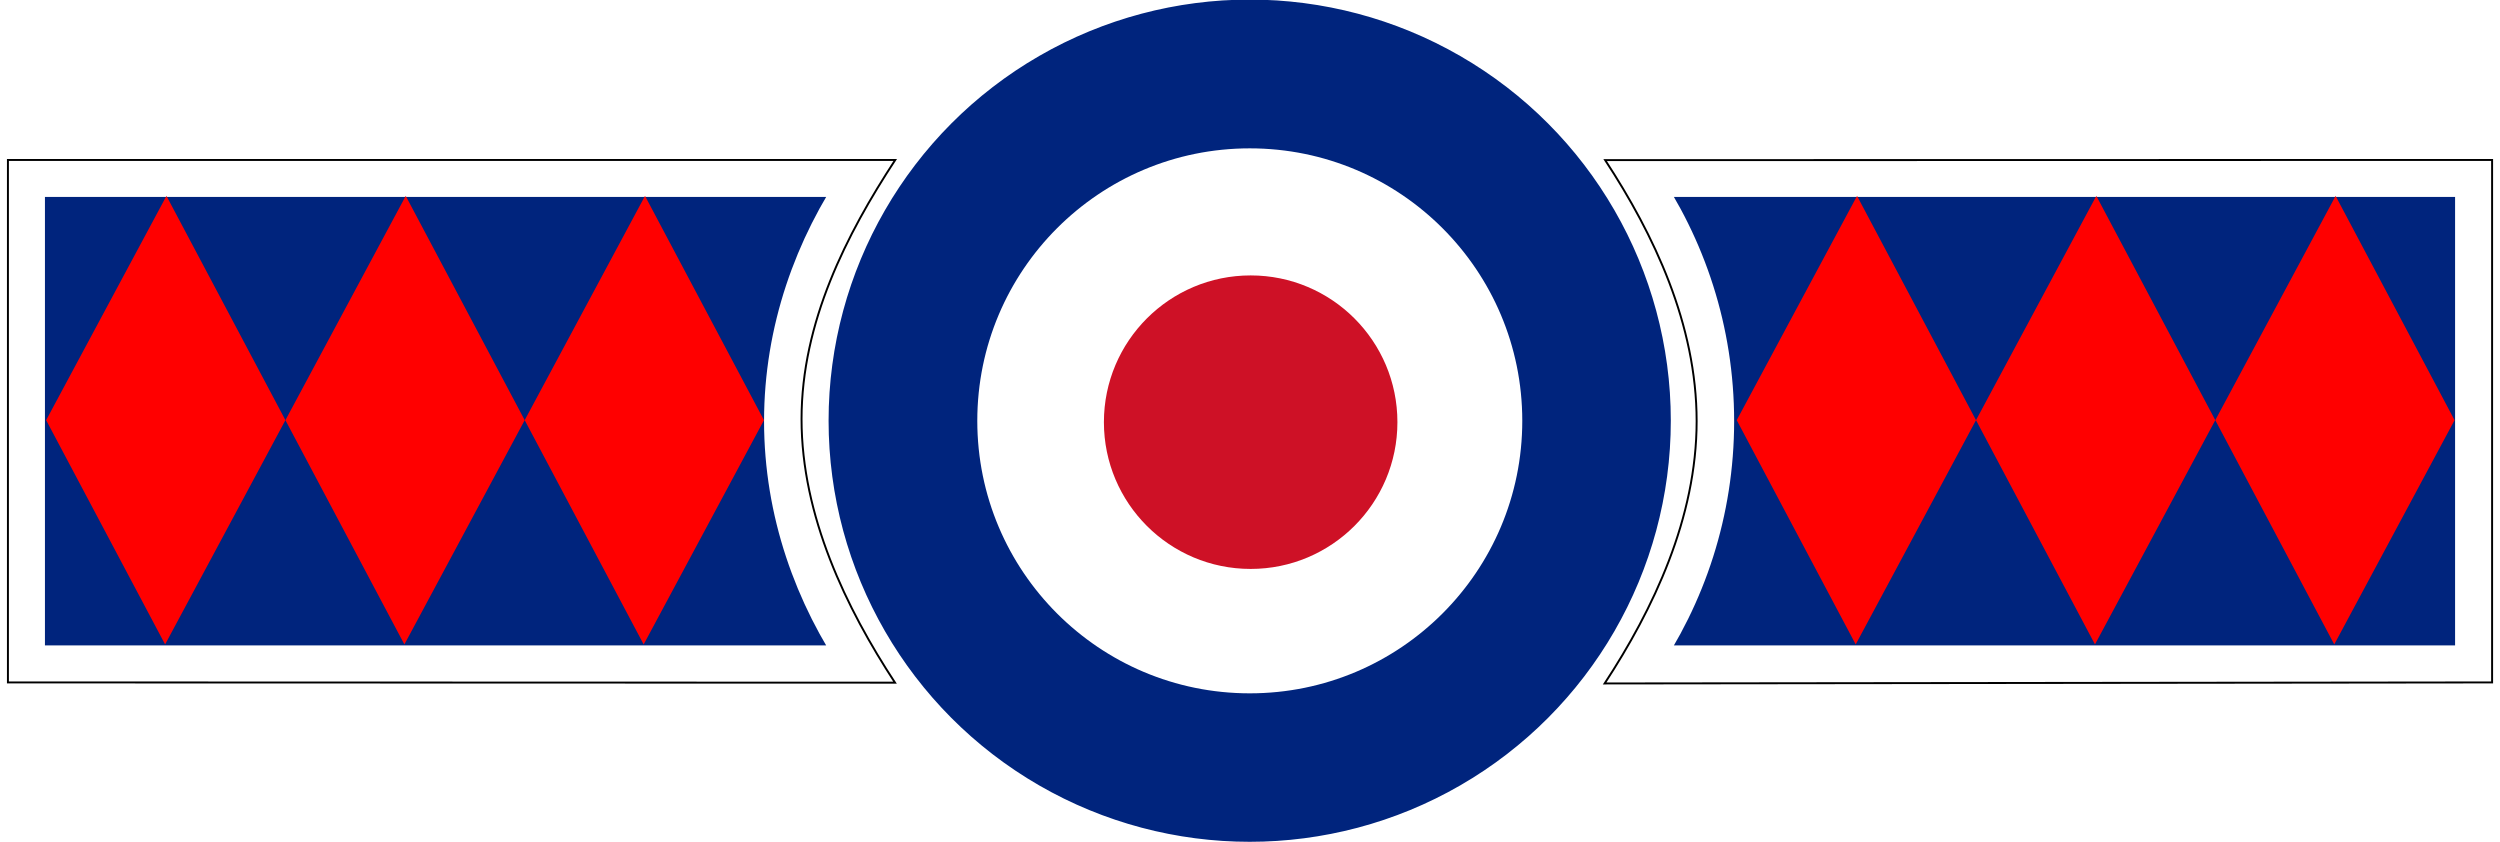
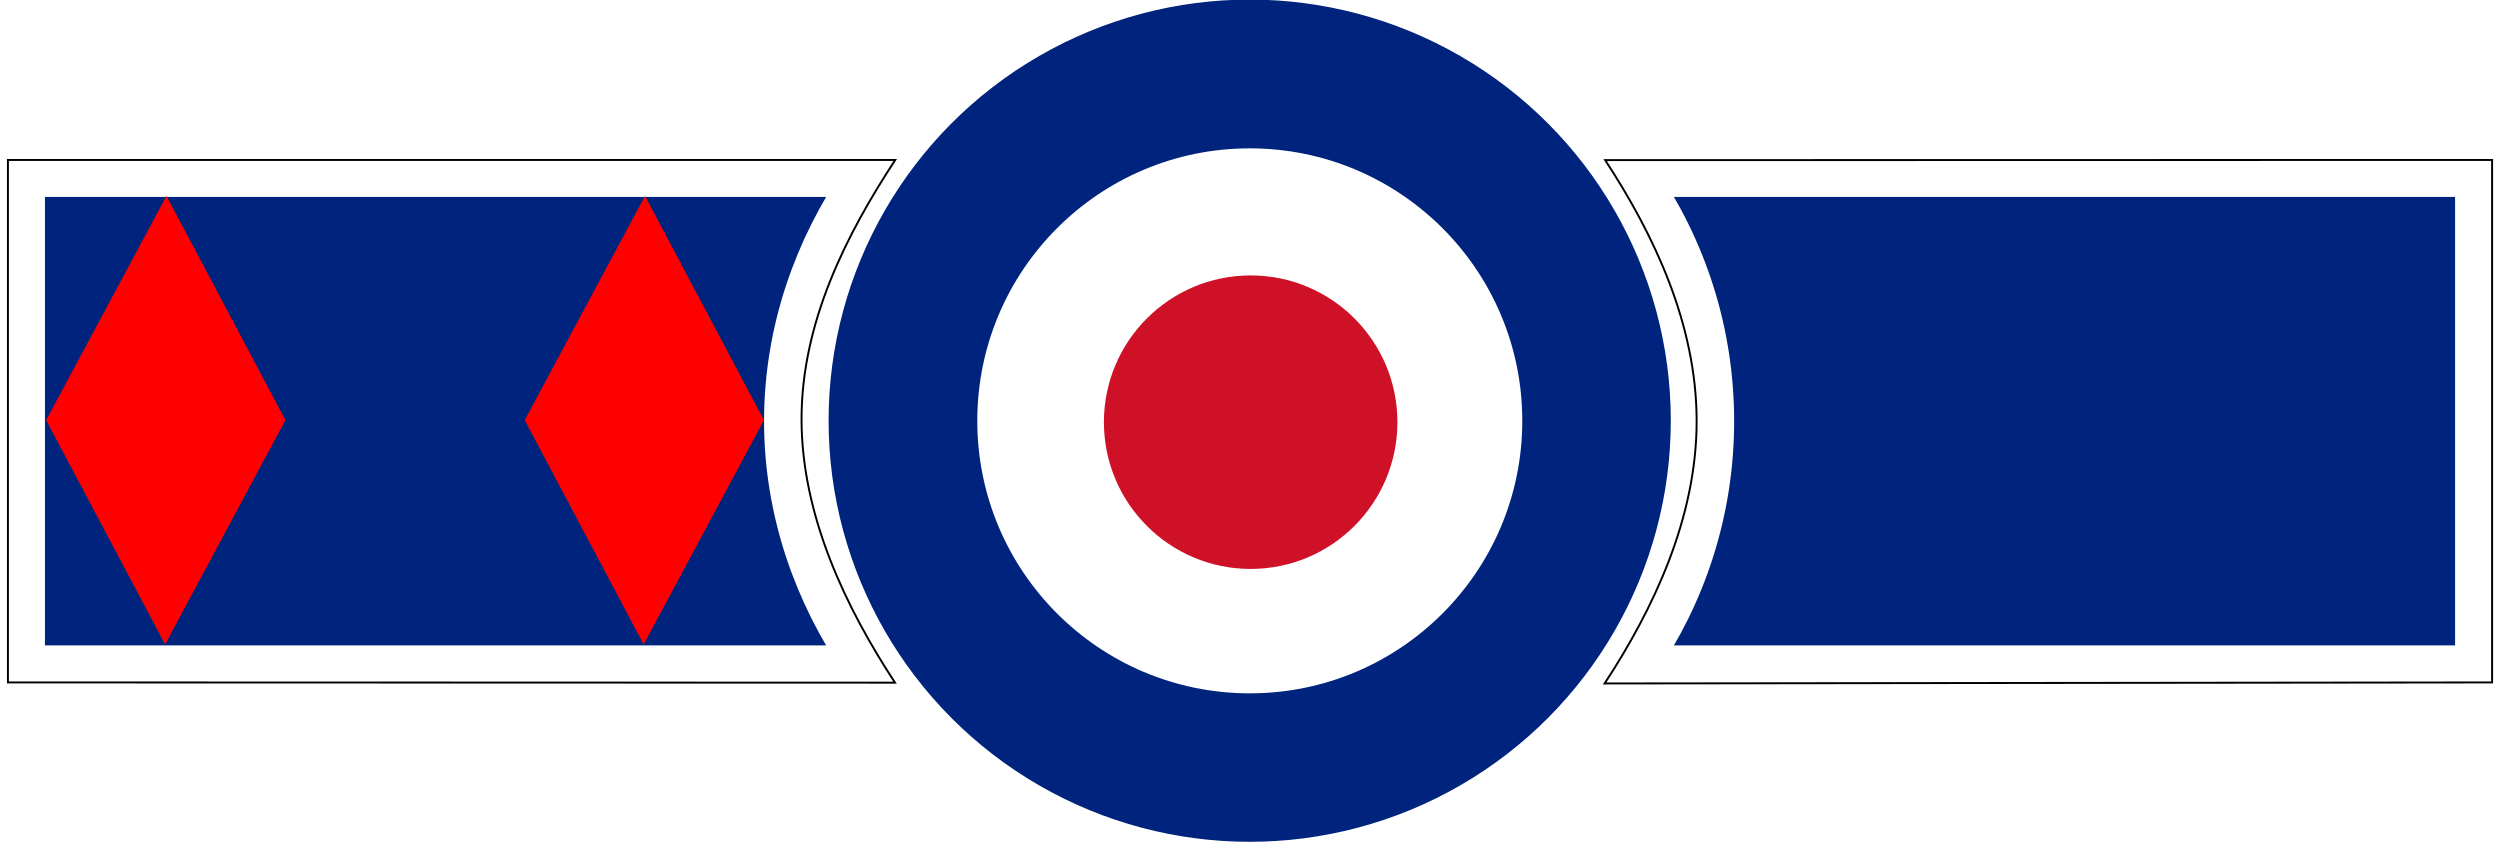
<svg xmlns="http://www.w3.org/2000/svg" xmlns:ns1="http://sodipodi.sourceforge.net/DTD/sodipodi-0.dtd" xmlns:ns2="http://www.inkscape.org/namespaces/inkscape" width="640" height="215.645" id="svg2" ns1:version="0.32" ns2:version="0.92.1 r15371" ns1:docname="RAF_45_Sqn.svg" version="1.0">
  <defs id="defs4">
    <ns2:perspective ns1:type="inkscape:persp3d" ns2:vp_x="0 : 107.8226 : 1" ns2:vp_y="0 : 1000 : 0" ns2:vp_z="640 : 107.8226 : 1" ns2:persp3d-origin="320 : 71.881734 : 1" id="perspective13" />
    <ns2:perspective id="perspective3610" ns2:persp3d-origin="0.5 : 0.33333333 : 1" ns2:vp_z="1 : 0.5 : 1" ns2:vp_y="0 : 1000 : 0" ns2:vp_x="0 : 0.5 : 1" ns1:type="inkscape:persp3d" />
    <ns2:perspective id="perspective3634" ns2:persp3d-origin="0.5 : 0.33333333 : 1" ns2:vp_z="1 : 0.5 : 1" ns2:vp_y="0 : 1000 : 0" ns2:vp_x="0 : 0.5 : 1" ns1:type="inkscape:persp3d" />
    <ns2:perspective id="perspective4301" ns2:persp3d-origin="0.5 : 0.33333333 : 1" ns2:vp_z="1 : 0.5 : 1" ns2:vp_y="0 : 1000 : 0" ns2:vp_x="0 : 0.5 : 1" ns1:type="inkscape:persp3d" />
    <ns2:perspective id="perspective5405" ns2:persp3d-origin="0.5 : 0.33333333 : 1" ns2:vp_z="1 : 0.5 : 1" ns2:vp_y="0 : 1000 : 0" ns2:vp_x="0 : 0.5 : 1" ns1:type="inkscape:persp3d" />
    <ns2:perspective id="perspective5427" ns2:persp3d-origin="0.5 : 0.33333333 : 1" ns2:vp_z="1 : 0.5 : 1" ns2:vp_y="0 : 1000 : 0" ns2:vp_x="0 : 0.5 : 1" ns1:type="inkscape:persp3d" />
    <ns2:perspective id="perspective5427-9" ns2:persp3d-origin="0.5 : 0.33333333 : 1" ns2:vp_z="1 : 0.5 : 1" ns2:vp_y="0 : 1000 : 0" ns2:vp_x="0 : 0.5 : 1" ns1:type="inkscape:persp3d" />
    <ns2:perspective id="perspective5427-8" ns2:persp3d-origin="0.5 : 0.33333333 : 1" ns2:vp_z="1 : 0.5 : 1" ns2:vp_y="0 : 1000 : 0" ns2:vp_x="0 : 0.5 : 1" ns1:type="inkscape:persp3d" />
    <ns2:perspective id="perspective5427-2" ns2:persp3d-origin="0.5 : 0.33333333 : 1" ns2:vp_z="1 : 0.5 : 1" ns2:vp_y="0 : 1000 : 0" ns2:vp_x="0 : 0.5 : 1" ns1:type="inkscape:persp3d" />
    <ns2:perspective id="perspective5476" ns2:persp3d-origin="0.5 : 0.33333333 : 1" ns2:vp_z="1 : 0.5 : 1" ns2:vp_y="0 : 1000 : 0" ns2:vp_x="0 : 0.5 : 1" ns1:type="inkscape:persp3d" />
    <ns2:perspective id="perspective5498" ns2:persp3d-origin="0.5 : 0.33333333 : 1" ns2:vp_z="1 : 0.5 : 1" ns2:vp_y="0 : 1000 : 0" ns2:vp_x="0 : 0.5 : 1" ns1:type="inkscape:persp3d" />
    <ns2:perspective id="perspective5520" ns2:persp3d-origin="0.5 : 0.33333333 : 1" ns2:vp_z="1 : 0.5 : 1" ns2:vp_y="0 : 1000 : 0" ns2:vp_x="0 : 0.5 : 1" ns1:type="inkscape:persp3d" />
    <ns2:perspective id="perspective5551" ns2:persp3d-origin="0.5 : 0.33333333 : 1" ns2:vp_z="1 : 0.5 : 1" ns2:vp_y="0 : 1000 : 0" ns2:vp_x="0 : 0.5 : 1" ns1:type="inkscape:persp3d" />
    <ns2:perspective id="perspective5551-5" ns2:persp3d-origin="0.5 : 0.33333333 : 1" ns2:vp_z="1 : 0.5 : 1" ns2:vp_y="0 : 1000 : 0" ns2:vp_x="0 : 0.5 : 1" ns1:type="inkscape:persp3d" />
    <ns2:perspective id="perspective5551-7" ns2:persp3d-origin="0.5 : 0.33333333 : 1" ns2:vp_z="1 : 0.5 : 1" ns2:vp_y="0 : 1000 : 0" ns2:vp_x="0 : 0.5 : 1" ns1:type="inkscape:persp3d" />
    <ns2:perspective id="perspective5551-1" ns2:persp3d-origin="0.5 : 0.33333333 : 1" ns2:vp_z="1 : 0.5 : 1" ns2:vp_y="0 : 1000 : 0" ns2:vp_x="0 : 0.5 : 1" ns1:type="inkscape:persp3d" />
    <ns2:perspective id="perspective6667" ns2:persp3d-origin="0.5 : 0.33333333 : 1" ns2:vp_z="1 : 0.5 : 1" ns2:vp_y="0 : 1000 : 0" ns2:vp_x="0 : 0.5 : 1" ns1:type="inkscape:persp3d" />
    <ns2:perspective id="perspective6667-3" ns2:persp3d-origin="0.5 : 0.33333333 : 1" ns2:vp_z="1 : 0.5 : 1" ns2:vp_y="0 : 1000 : 0" ns2:vp_x="0 : 0.5 : 1" ns1:type="inkscape:persp3d" />
    <ns2:perspective id="perspective11907" ns2:persp3d-origin="0.5 : 0.33333333 : 1" ns2:vp_z="1 : 0.5 : 1" ns2:vp_y="0 : 1000 : 0" ns2:vp_x="0 : 0.5 : 1" ns1:type="inkscape:persp3d" />
    <ns2:perspective id="perspective12175" ns2:persp3d-origin="0.5 : 0.33333333 : 1" ns2:vp_z="1 : 0.5 : 1" ns2:vp_y="0 : 1000 : 0" ns2:vp_x="0 : 0.5 : 1" ns1:type="inkscape:persp3d" />
    <ns2:perspective id="perspective12175-8" ns2:persp3d-origin="0.5 : 0.33333333 : 1" ns2:vp_z="1 : 0.5 : 1" ns2:vp_y="0 : 1000 : 0" ns2:vp_x="0 : 0.5 : 1" ns1:type="inkscape:persp3d" />
  </defs>
  <ns1:namedview id="base" pagecolor="#ddd" bordercolor="#666666" borderopacity="1.0" gridtolerance="10000" guidetolerance="10" objecttolerance="10" ns2:pageopacity="0.81568627" ns2:pageshadow="2" ns2:zoom="1" ns2:cx="185.90038" ns2:cy="157.74053" ns2:document-units="px" ns2:current-layer="layer1" showguides="true" showgrid="false" ns2:window-width="1600" ns2:window-height="837" ns2:window-x="-8" ns2:window-y="-8" ns2:showpageshadow="false" width="504.53px" height="300px" showborder="false" ns2:window-maximized="1" ns2:object-nodes="true" ns2:snap-bbox="true" ns2:snap-nodes="true" ns2:snap-global="true" ns2:bbox-paths="true" ns2:bbox-nodes="true" ns2:snap-bbox-midpoints="true" ns2:object-paths="true" ns2:snap-intersection-paths="true" ns2:snap-bbox-edge-midpoints="true" ns2:snap-smooth-nodes="true" />
  <g ns2:label="Layer 1" ns2:groupmode="layer" id="layer1" transform="translate(-180.943,-461.716)">
    <circle style="fill:#00247d;fill-opacity:1;fill-rule:evenodd;stroke:#00247d;stroke-width:1px;stroke-linecap:butt;stroke-linejoin:miter;stroke-opacity:1" id="path1888" transform="matrix(1.34,0,0,1.34,38.387,-152.338)" cx="345.133" cy="538.62" r="79.951" />
    <circle style="fill:#ffffff" id="path1890" transform="matrix(1.25,0,0,1.25,46.218,-120.151)" cx="363.736" cy="551.682" r="55.807" />
    <circle style="fill:#ce1126;fill-opacity:1" id="path1892" cx="349.883" cy="532.288" r="33.247" transform="matrix(1.13,0,0,1.13,105.744,-31.693)" />
    <path ns2:connector-curvature="0" style="fill:#00247d;fill-opacity:1;stroke:#ffffff;stroke-width:10;stroke-miterlimit:4;stroke-dasharray:none;stroke-opacity:1;paint-order:fill markers stroke" d="M 187.448,507.139 V 631.941 h 214.095 c -12.294,-17.77 -20.001,-39.256 -20.001,-62.401 0,-23.145 7.707,-44.631 20.001,-62.401 h -51.468 z m 412.94,0 c 12.292,17.769 19.495,39.258 19.495,62.401 0,23.143 -7.203,44.632 -19.495,62.401 H 814.444 V 507.139 Z" id="rect1916-4" ns1:nodetypes="ccczccccscccc" />
    <g id="g7077">
      <g transform="matrix(0.904,0,0,0.998,18.479,1.112)" id="g6065">
        <g style="fill:#ff0000" id="g6693" transform="matrix(0.968,0,0,0.865,15.792,76.809)">
          <g style="fill:#ff0000" id="g6867">
            <g style="fill:#ff0000" id="g6849">
              <g style="fill:#ff0000" id="g6832">
                <g style="fill:#ff0000" id="g6816">
                  <g style="fill:#ff0000" id="g6801">
                    <g style="fill:#ff0000" id="g6787">
                      <g style="fill:#ff0000" id="g6774">
                        <g style="fill:#ff0000" id="g6762">
                          <g style="fill:#ff0000" id="g6751">
                            <g style="fill:#ff0000" id="g6741">
                              <g style="fill:#ff0000" id="g6732">
                                <g style="fill:#ff0000" id="g6724">
                                  <g style="fill:#ff0000" id="g6717">
                                    <g style="fill:#ff0000" id="g6711">
                                      <g style="fill:#ff0000" id="g6706">
                                        <g style="fill:#ff0000" id="g6702">
                                          <g style="fill:#ff0000" id="g6699">
                                            <g style="fill:#ff0000" id="g9586">
                                              <g style="fill:#ff0000" id="g9549">
                                                <g style="fill:#ff0000" id="g9513">
                                                  <g style="fill:#ff0000" id="g9478">
                                                    <g style="fill:#ff0000" id="g9444">
                                                      <g style="fill:#ff0000" id="g9411">
                                                        <g style="fill:#ff0000" id="g9379">
                                                          <g style="fill:#ff0000" id="g9348">
                                                            <g style="fill:#ff0000" id="g9318">
                                                              <g style="fill:#ff0000" id="g9289">
                                                                <g style="fill:#ff0000" id="g9261">
                                                                  <g style="fill:#ff0000" id="g9234">
                                                                    <g style="fill:#ff0000" id="g9208">
                                                                      <g style="fill:#ff0000" id="g9183">
                                                                        <g style="fill:#ff0000" id="g9159">
                                                                          <g style="fill:#ff0000" id="g9136">
                                                                            <g style="fill:#ff0000" id="g9114">
                                                                              <g style="fill:#ff0000" id="g9093">
                                                                                <g style="fill:#ff0000" id="g9073">
                                                                                  <g style="fill:#ff0000" id="g9054">
                                                                                    <g style="fill:#ff0000" id="g9036">
                                                                                      <g style="fill:#ff0000" id="g9019">
                                                                                        <g style="fill:#ff0000" id="g9003">
                                                                                          <g style="fill:#ff0000" id="g8988">
                                                                                            <g style="fill:#ff0000" id="g8974">
                                                                                              <g style="fill:#ff0000" id="g8961">
                                                                                                <g style="fill:#ff0000" id="g8949">
                                                                                                  <g style="fill:#ff0000" id="g8938">
                                                                                                    <g style="fill:#ff0000" id="g8928">
                                                                                                      <g style="fill:#ff0000" id="g8919">
                                                                                                        <g style="fill:#ff0000" id="g8911">
                                                                                                          <g style="fill:#ff0000" id="g8904">
                                                                                                            <g style="fill:#ff0000" id="g8898">
                                                                                                              <g style="fill:#ff0000" id="g8893">
                                                                                                                <g style="fill:#ff0000" id="g8889">
                                                                                                                  <g style="fill:#ff0000" id="g8886">
                                                                                                                    <path style="fill:#ff0000;fill-opacity:1;stroke:none" d="m 182.843,569.362 35.198,-66.5 34.802,66.5 -35.198,66.5 z" id="rect6657" ns1:nodetypes="ccccc" ns2:connector-curvature="0" />
                                                                                                                  </g>
                                                                                                                </g>
                                                                                                              </g>
                                                                                                            </g>
                                                                                                          </g>
                                                                                                        </g>
                                                                                                      </g>
                                                                                                    </g>
                                                                                                  </g>
                                                                                                </g>
                                                                                              </g>
                                                                                            </g>
                                                                                          </g>
                                                                                        </g>
                                                                                      </g>
                                                                                    </g>
                                                                                  </g>
                                                                                </g>
                                                                              </g>
                                                                            </g>
                                                                          </g>
                                                                        </g>
                                                                      </g>
                                                                    </g>
                                                                  </g>
                                                                </g>
                                                              </g>
                                                            </g>
                                                          </g>
                                                        </g>
                                                      </g>
                                                    </g>
                                                  </g>
                                                </g>
                                              </g>
                                            </g>
                                          </g>
                                        </g>
                                      </g>
                                    </g>
                                  </g>
                                </g>
                              </g>
                            </g>
                          </g>
                        </g>
                      </g>
                    </g>
                  </g>
                </g>
              </g>
            </g>
          </g>
        </g>
        <g style="fill:#ff0000" id="g8826" transform="matrix(0.968,0,0,0.865,15.792,76.809)">
          <g style="fill:#ff0000" id="g8767">
            <g style="fill:#ff0000" id="g8709">
              <g style="fill:#ff0000" id="g8652">
                <g style="fill:#ff0000" id="g8596">
                  <g style="fill:#ff0000" id="g8541">
                    <g style="fill:#ff0000" id="g8487">
                      <g style="fill:#ff0000" id="g8434">
                        <g style="fill:#ff0000" id="g8382">
                          <g style="fill:#ff0000" id="g8331">
                            <g style="fill:#ff0000" id="g8281">
                              <g style="fill:#ff0000" id="g8232">
                                <g style="fill:#ff0000" id="g8184">
                                  <g style="fill:#ff0000" id="g8137">
                                    <g style="fill:#ff0000" id="g8091">
                                      <g style="fill:#ff0000" id="g8046">
                                        <g style="fill:#ff0000" id="g8002">
                                          <g style="fill:#ff0000" id="g7959">
                                            <g style="fill:#ff0000" id="g7917">
                                              <g style="fill:#ff0000" id="g7876">
                                                <g style="fill:#ff0000" id="g7836">
                                                  <g style="fill:#ff0000" id="g7797">
                                                    <g style="fill:#ff0000" id="g7759">
                                                      <g style="fill:#ff0000" id="g7722">
                                                        <g style="fill:#ff0000" id="g7686">
                                                          <g style="fill:#ff0000" id="g7651">
                                                            <g style="fill:#ff0000" id="g6696">
                                                              <g style="fill:#ff0000" id="g7618">
                                                                <g style="fill:#ff0000" id="g7586">
                                                                  <g style="fill:#ff0000" id="g7555">
                                                                    <g style="fill:#ff0000" id="g7525">
                                                                      <g style="fill:#ff0000" id="g7496">
                                                                        <g style="fill:#ff0000" id="g7468">
                                                                          <g style="fill:#ff0000" id="g7441">
                                                                            <g style="fill:#ff0000" id="g7415">
                                                                              <g style="fill:#ff0000" id="g7390">
                                                                                <g style="fill:#ff0000" id="g7366">
                                                                                  <g style="fill:#ff0000" id="g7343">
                                                                                    <g style="fill:#ff0000" id="g7321">
                                                                                      <g style="fill:#ff0000" id="g7300">
                                                                                        <g style="fill:#ff0000" id="g7280">
                                                                                          <g style="fill:#ff0000" id="g7261">
                                                                                            <g style="fill:#ff0000" id="g7243">
                                                                                              <g style="fill:#ff0000" id="g7226">
                                                                                                <g style="fill:#ff0000" id="g7210">
                                                                                                  <g style="fill:#ff0000" id="g7195">
                                                                                                    <g style="fill:#ff0000" id="g7181">
                                                                                                      <g style="fill:#ff0000" id="g7168">
                                                                                                        <g style="fill:#ff0000" id="g7156">
                                                                                                          <g style="fill:#ff0000" id="g7145">
                                                                                                            <g style="fill:#ff0000" id="g7135">
                                                                                                              <g style="fill:#ff0000" id="g7126">
                                                                                                                <g style="fill:#ff0000" id="g7118">
                                                                                                                  <g style="fill:#ff0000" id="g7111">
                                                                                                                    <g style="fill:#ff0000" id="g7105">
                                                                                                                      <g style="fill:#ff0000" id="g7100">
                                                                                                                        <g style="fill:#ff0000" id="g7096">
                                                                                                                          <g style="fill:#ff0000" id="g7093">
-                                                                                                                             <path style="fill:#ff0000;fill-opacity:1;stroke:none" d="m 252.843,569.362 35.198,-66.5 34.802,66.5 -35.198,66.5 z" id="rect6657-2" ns1:nodetypes="ccccc" ns2:connector-curvature="0" />
-                                                                                                                           </g>
+                                                                                                                             </g>
                                                                                                                        </g>
                                                                                                                      </g>
                                                                                                                    </g>
                                                                                                                  </g>
                                                                                                                </g>
                                                                                                              </g>
                                                                                                            </g>
                                                                                                          </g>
                                                                                                        </g>
                                                                                                      </g>
                                                                                                    </g>
                                                                                                  </g>
                                                                                                </g>
                                                                                              </g>
                                                                                            </g>
                                                                                          </g>
                                                                                        </g>
                                                                                      </g>
                                                                                    </g>
                                                                                  </g>
                                                                                </g>
                                                                              </g>
                                                                            </g>
                                                                          </g>
                                                                        </g>
                                                                      </g>
                                                                    </g>
                                                                  </g>
                                                                </g>
                                                              </g>
                                                            </g>
                                                          </g>
                                                        </g>
                                                      </g>
                                                    </g>
                                                  </g>
                                                </g>
                                              </g>
                                            </g>
                                          </g>
                                        </g>
                                      </g>
                                    </g>
                                  </g>
                                </g>
                              </g>
                            </g>
                          </g>
                        </g>
                      </g>
                    </g>
                  </g>
                </g>
              </g>
            </g>
          </g>
        </g>
        <g style="fill:#ff0000" id="g7073" transform="matrix(0.968,0,0,0.865,15.33,76.809)">
          <g style="fill:#ff0000" id="g7054">
            <g style="fill:#ff0000" id="g7036">
              <g style="fill:#ff0000" id="g7019">
                <g style="fill:#ff0000" id="g7003">
                  <g style="fill:#ff0000" id="g6988">
                    <g style="fill:#ff0000" id="g6974">
                      <g style="fill:#ff0000" id="g6961">
                        <g style="fill:#ff0000" id="g6949">
                          <g style="fill:#ff0000" id="g6938">
                            <g style="fill:#ff0000" id="g6928">
                              <g style="fill:#ff0000" id="g6919">
                                <g style="fill:#ff0000" id="g6911">
                                  <g style="fill:#ff0000" id="g6904">
                                    <g style="fill:#ff0000" id="g6898">
                                      <g style="fill:#ff0000" id="g6893">
                                        <g style="fill:#ff0000" id="g6889">
                                          <g style="fill:#ff0000" id="g6886">
                                            <g style="fill:#ff0000" id="g11766">
                                              <g style="fill:#ff0000" id="g11701">
                                                <g style="fill:#ff0000" id="g11637">
                                                  <g style="fill:#ff0000" id="g11574">
                                                    <g style="fill:#ff0000" id="g11512">
                                                      <g style="fill:#ff0000" id="g11451">
                                                        <g style="fill:#ff0000" id="g11391">
                                                          <g style="fill:#ff0000" id="g11332">
                                                            <g style="fill:#ff0000" id="g11274">
                                                              <g style="fill:#ff0000" id="g11217">
                                                                <g style="fill:#ff0000" id="g11161">
                                                                  <g style="fill:#ff0000" id="g11106">
                                                                    <g style="fill:#ff0000" id="g11052">
                                                                      <g style="fill:#ff0000" id="g10999">
                                                                        <g style="fill:#ff0000" id="g10947">
                                                                          <g style="fill:#ff0000" id="g10896">
                                                                            <g style="fill:#ff0000" id="g10846">
                                                                              <g style="fill:#ff0000" id="g10797">
                                                                                <g style="fill:#ff0000" id="g10749">
                                                                                  <g style="fill:#ff0000" id="g10702">
                                                                                    <g style="fill:#ff0000" id="g10656">
                                                                                      <g style="fill:#ff0000" id="g10611">
                                                                                        <g style="fill:#ff0000" id="g10567">
                                                                                          <g style="fill:#ff0000" id="g10524">
                                                                                            <g style="fill:#ff0000" id="g10482">
                                                                                              <g style="fill:#ff0000" id="g10441">
                                                                                                <g style="fill:#ff0000" id="g10401">
                                                                                                  <g style="fill:#ff0000" id="g10362">
                                                                                                    <g style="fill:#ff0000" id="g10324">
                                                                                                      <g style="fill:#ff0000" id="g10287">
                                                                                                        <g style="fill:#ff0000" id="g10251">
                                                                                                          <g style="fill:#ff0000" id="g10216">
                                                                                                            <g style="fill:#ff0000" id="g10182">
                                                                                                              <g style="fill:#ff0000" id="g10149">
                                                                                                                <g style="fill:#ff0000" id="g10117">
                                                                                                                  <g style="fill:#ff0000" id="g10086">
                                                                                                                    <g style="fill:#ff0000" id="g10056">
                                                                                                                      <g style="fill:#ff0000" id="g10027">
                                                                                                                        <g style="fill:#ff0000" id="g9999">
                                                                                                                          <g style="fill:#ff0000" id="g9972">
                                                                                                                            <g style="fill:#ff0000" id="g9946">
                                                                                                                              <g style="fill:#ff0000" id="g9921">
                                                                                                                                <g style="fill:#ff0000" id="g9897">
                                                                                                                                  <g style="fill:#ff0000" id="g9874">
                                                                                                                                    <g style="fill:#ff0000" id="g9852">
                                                                                                                                      <g style="fill:#ff0000" id="g9831">
                                                                                                                                        <g style="fill:#ff0000" id="g9811">
                                                                                                                                          <g style="fill:#ff0000" id="g9792">
                                                                                                                                            <g style="fill:#ff0000" id="g9774">
                                                                                                                                              <g style="fill:#ff0000" id="g9757">
                                                                                                                                                <g style="fill:#ff0000" id="g9741">
                                                                                                                                                  <g style="fill:#ff0000" id="g9726">
                                                                                                                                                    <g style="fill:#ff0000" id="g9712">
                                                                                                                                                      <g style="fill:#ff0000" id="g9699">
                                                                                                                                                        <g style="fill:#ff0000" id="g9687">
                                                                                                                                                          <g style="fill:#ff0000" id="g9676">
                                                                                                                                                            <g style="fill:#ff0000" id="g9666">
                                                                                                                                                              <g style="fill:#ff0000" id="g9657">
                                                                                                                                                                <g style="fill:#ff0000" id="g9649">
                                                                                                                                                                  <g style="fill:#ff0000" id="g9642">
                                                                                                                                                                    <g style="fill:#ff0000" id="g9636">
                                                                                                                                                                      <g style="fill:#ff0000" id="g9631">
                                                                                                                                                                        <g style="fill:#ff0000" id="g9627">
                                                                                                                                                                          <g style="fill:#ff0000" id="g9624">
                                                                                                                                                                            <path style="fill:#ff0000;fill-opacity:1;stroke:none" d="m 323.32,569.362 35.198,-66.5 34.802,66.5 -35.198,66.5 z" id="rect6657-22" ns1:nodetypes="ccccc" ns2:connector-curvature="0" />
                                                                                                                                                                          </g>
                                                                                                                                                                        </g>
                                                                                                                                                                      </g>
                                                                                                                                                                    </g>
                                                                                                                                                                  </g>
                                                                                                                                                                </g>
                                                                                                                                                              </g>
                                                                                                                                                            </g>
                                                                                                                                                          </g>
                                                                                                                                                        </g>
                                                                                                                                                      </g>
                                                                                                                                                    </g>
                                                                                                                                                  </g>
                                                                                                                                                </g>
                                                                                                                                              </g>
                                                                                                                                            </g>
                                                                                                                                          </g>
                                                                                                                                        </g>
                                                                                                                                      </g>
                                                                                                                                    </g>
                                                                                                                                  </g>
                                                                                                                                </g>
                                                                                                                              </g>
                                                                                                                            </g>
                                                                                                                          </g>
                                                                                                                        </g>
                                                                                                                      </g>
                                                                                                                    </g>
                                                                                                                  </g>
                                                                                                                </g>
                                                                                                              </g>
                                                                                                            </g>
                                                                                                          </g>
                                                                                                        </g>
                                                                                                      </g>
                                                                                                    </g>
                                                                                                  </g>
                                                                                                </g>
                                                                                              </g>
                                                                                            </g>
                                                                                          </g>
                                                                                        </g>
                                                                                      </g>
                                                                                    </g>
                                                                                  </g>
                                                                                </g>
                                                                              </g>
                                                                            </g>
                                                                          </g>
                                                                        </g>
                                                                      </g>
                                                                    </g>
                                                                  </g>
                                                                </g>
                                                              </g>
                                                            </g>
                                                          </g>
                                                        </g>
                                                      </g>
                                                    </g>
                                                  </g>
                                                </g>
                                              </g>
                                            </g>
                                          </g>
                                        </g>
                                      </g>
                                    </g>
                                  </g>
                                </g>
                              </g>
                            </g>
                          </g>
                        </g>
                      </g>
                    </g>
                  </g>
                </g>
              </g>
            </g>
          </g>
        </g>
      </g>
      <g transform="matrix(0.904,0,0,0.998,451.27,1.112)" id="g6065-3">
        <g style="fill:#ff0000" id="g6693-6" transform="matrix(0.968,0,0,0.865,15.792,76.809)">
          <g style="fill:#ff0000" id="g6867-7">
            <g style="fill:#ff0000" id="g6849-7">
              <g style="fill:#ff0000" id="g6832-5">
                <g style="fill:#ff0000" id="g6816-1">
                  <g style="fill:#ff0000" id="g6801-3">
                    <g style="fill:#ff0000" id="g6787-2">
                      <g style="fill:#ff0000" id="g6774-1">
                        <g style="fill:#ff0000" id="g6762-3">
                          <g style="fill:#ff0000" id="g6751-6">
                            <g style="fill:#ff0000" id="g6741-5">
                              <g style="fill:#ff0000" id="g6732-7">
                                <g style="fill:#ff0000" id="g6724-0">
                                  <g style="fill:#ff0000" id="g6717-0">
                                    <g style="fill:#ff0000" id="g6711-3">
                                      <g style="fill:#ff0000" id="g6706-8">
                                        <g style="fill:#ff0000" id="g6702-5">
                                          <g style="fill:#ff0000" id="g6699-4">
                                            <g style="fill:#ff0000" id="g9586-9">
                                              <g style="fill:#ff0000" id="g9549-3">
                                                <g style="fill:#ff0000" id="g9513-8">
                                                  <g style="fill:#ff0000" id="g9478-3">
                                                    <g style="fill:#ff0000" id="g9444-6">
                                                      <g style="fill:#ff0000" id="g9411-3">
                                                        <g style="fill:#ff0000" id="g9379-9">
                                                          <g style="fill:#ff0000" id="g9348-8">
                                                            <g style="fill:#ff0000" id="g9318-6">
                                                              <g style="fill:#ff0000" id="g9289-0">
                                                                <g style="fill:#ff0000" id="g9261-9">
                                                                  <g style="fill:#ff0000" id="g9234-8">
                                                                    <g style="fill:#ff0000" id="g9208-5">
                                                                      <g style="fill:#ff0000" id="g9183-3">
                                                                        <g style="fill:#ff0000" id="g9159-2">
                                                                          <g style="fill:#ff0000" id="g9136-9">
                                                                            <g style="fill:#ff0000" id="g9114-3">
                                                                              <g style="fill:#ff0000" id="g9093-8">
                                                                                <g style="fill:#ff0000" id="g9073-6">
                                                                                  <g style="fill:#ff0000" id="g9054-8">
                                                                                    <g style="fill:#ff0000" id="g9036-4">
                                                                                      <g style="fill:#ff0000" id="g9019-0">
                                                                                        <g style="fill:#ff0000" id="g9003-8">
                                                                                          <g style="fill:#ff0000" id="g8988-4">
                                                                                            <g style="fill:#ff0000" id="g8974-8">
                                                                                              <g style="fill:#ff0000" id="g8961-0">
                                                                                                <g style="fill:#ff0000" id="g8949-4">
                                                                                                  <g style="fill:#ff0000" id="g8938-2">
                                                                                                    <g style="fill:#ff0000" id="g8928-1">
                                                                                                      <g style="fill:#ff0000" id="g8919-3">
                                                                                                        <g style="fill:#ff0000" id="g8911-4">
                                                                                                          <g style="fill:#ff0000" id="g8904-4">
                                                                                                            <g style="fill:#ff0000" id="g8898-2">
                                                                                                              <g style="fill:#ff0000" id="g8893-9">
                                                                                                                <g style="fill:#ff0000" id="g8889-2">
                                                                                                                  <g style="fill:#ff0000" id="g8886-1">
-                                                                                                                     <path style="fill:#ff0000;fill-opacity:1;stroke:none" d="m 182.843,569.362 35.198,-66.5 34.802,66.5 -35.198,66.5 z" id="rect6657-1" ns1:nodetypes="ccccc" ns2:connector-curvature="0" />
-                                                                                                                   </g>
+                                                                                                                     </g>
                                                                                                                </g>
                                                                                                              </g>
                                                                                                            </g>
                                                                                                          </g>
                                                                                                        </g>
                                                                                                      </g>
                                                                                                    </g>
                                                                                                  </g>
                                                                                                </g>
                                                                                              </g>
                                                                                            </g>
                                                                                          </g>
                                                                                        </g>
                                                                                      </g>
                                                                                    </g>
                                                                                  </g>
                                                                                </g>
                                                                              </g>
                                                                            </g>
                                                                          </g>
                                                                        </g>
                                                                      </g>
                                                                    </g>
                                                                  </g>
                                                                </g>
                                                              </g>
                                                            </g>
                                                          </g>
                                                        </g>
                                                      </g>
                                                    </g>
                                                  </g>
                                                </g>
                                              </g>
                                            </g>
                                          </g>
                                        </g>
                                      </g>
                                    </g>
                                  </g>
                                </g>
                              </g>
                            </g>
                          </g>
                        </g>
                      </g>
                    </g>
                  </g>
                </g>
              </g>
            </g>
          </g>
        </g>
        <g style="fill:#ff0000" id="g8826-8" transform="matrix(0.968,0,0,0.865,15.792,76.809)">
          <g style="fill:#ff0000" id="g8767-1">
            <g style="fill:#ff0000" id="g8709-7">
              <g style="fill:#ff0000" id="g8652-1">
                <g style="fill:#ff0000" id="g8596-1">
                  <g style="fill:#ff0000" id="g8541-7">
                    <g style="fill:#ff0000" id="g8487-0">
                      <g style="fill:#ff0000" id="g8434-7">
                        <g style="fill:#ff0000" id="g8382-0">
                          <g style="fill:#ff0000" id="g8331-8">
                            <g style="fill:#ff0000" id="g8281-9">
                              <g style="fill:#ff0000" id="g8232-9">
                                <g style="fill:#ff0000" id="g8184-1">
                                  <g style="fill:#ff0000" id="g8137-2">
                                    <g style="fill:#ff0000" id="g8091-6">
                                      <g style="fill:#ff0000" id="g8046-4">
                                        <g style="fill:#ff0000" id="g8002-8">
                                          <g style="fill:#ff0000" id="g7959-7">
                                            <g style="fill:#ff0000" id="g7917-2">
                                              <g style="fill:#ff0000" id="g7876-3">
                                                <g style="fill:#ff0000" id="g7836-6">
                                                  <g style="fill:#ff0000" id="g7797-1">
                                                    <g style="fill:#ff0000" id="g7759-6">
                                                      <g style="fill:#ff0000" id="g7722-2">
                                                        <g style="fill:#ff0000" id="g7686-7">
                                                          <g style="fill:#ff0000" id="g7651-2">
                                                            <g style="fill:#ff0000" id="g6696-6">
                                                              <g style="fill:#ff0000" id="g7618-0">
                                                                <g style="fill:#ff0000" id="g7586-6">
                                                                  <g style="fill:#ff0000" id="g7555-2">
                                                                    <g style="fill:#ff0000" id="g7525-8">
                                                                      <g style="fill:#ff0000" id="g7496-9">
                                                                        <g style="fill:#ff0000" id="g7468-8">
                                                                          <g style="fill:#ff0000" id="g7441-1">
                                                                            <g style="fill:#ff0000" id="g7415-0">
                                                                              <g style="fill:#ff0000" id="g7390-0">
                                                                                <g style="fill:#ff0000" id="g7366-6">
                                                                                  <g style="fill:#ff0000" id="g7343-1">
                                                                                    <g style="fill:#ff0000" id="g7321-2">
                                                                                      <g style="fill:#ff0000" id="g7300-9">
                                                                                        <g style="fill:#ff0000" id="g7280-3">
                                                                                          <g style="fill:#ff0000" id="g7261-0">
                                                                                            <g style="fill:#ff0000" id="g7243-5">
                                                                                              <g style="fill:#ff0000" id="g7226-8">
                                                                                                <g style="fill:#ff0000" id="g7210-3">
                                                                                                  <g style="fill:#ff0000" id="g7195-7">
                                                                                                    <g style="fill:#ff0000" id="g7181-8">
                                                                                                      <g style="fill:#ff0000" id="g7168-2">
                                                                                                        <g style="fill:#ff0000" id="g7156-9">
                                                                                                          <g style="fill:#ff0000" id="g7145-8">
                                                                                                            <g style="fill:#ff0000" id="g7135-8">
                                                                                                              <g style="fill:#ff0000" id="g7126-2">
                                                                                                                <g style="fill:#ff0000" id="g7118-1">
                                                                                                                  <g style="fill:#ff0000" id="g7111-9">
                                                                                                                    <g style="fill:#ff0000" id="g7105-6">
                                                                                                                      <g style="fill:#ff0000" id="g7100-3">
                                                                                                                        <g style="fill:#ff0000" id="g7096-6">
                                                                                                                          <g style="fill:#ff0000" id="g7093-4">
-                                                                                                                             <path style="fill:#ff0000;fill-opacity:1;stroke:none" d="m 252.843,569.362 35.198,-66.5 34.802,66.5 -35.198,66.5 z" id="rect6657-2-5" ns1:nodetypes="ccccc" ns2:connector-curvature="0" />
-                                                                                                                           </g>
+                                                                                                                             </g>
                                                                                                                        </g>
                                                                                                                      </g>
                                                                                                                    </g>
                                                                                                                  </g>
                                                                                                                </g>
                                                                                                              </g>
                                                                                                            </g>
                                                                                                          </g>
                                                                                                        </g>
                                                                                                      </g>
                                                                                                    </g>
                                                                                                  </g>
                                                                                                </g>
                                                                                              </g>
                                                                                            </g>
                                                                                          </g>
                                                                                        </g>
                                                                                      </g>
                                                                                    </g>
                                                                                  </g>
                                                                                </g>
                                                                              </g>
                                                                            </g>
                                                                          </g>
                                                                        </g>
                                                                      </g>
                                                                    </g>
                                                                  </g>
                                                                </g>
                                                              </g>
                                                            </g>
                                                          </g>
                                                        </g>
                                                      </g>
                                                    </g>
                                                  </g>
                                                </g>
                                              </g>
                                            </g>
                                          </g>
                                        </g>
                                      </g>
                                    </g>
                                  </g>
                                </g>
                              </g>
                            </g>
                          </g>
                        </g>
                      </g>
                    </g>
                  </g>
                </g>
              </g>
            </g>
          </g>
        </g>
        <g style="fill:#ff0000" id="g7073-0" transform="matrix(0.968,0,0,0.865,15.33,76.809)">
          <g style="fill:#ff0000" id="g7054-1">
            <g style="fill:#ff0000" id="g7036-9">
              <g style="fill:#ff0000" id="g7019-3">
                <g style="fill:#ff0000" id="g7003-7">
                  <g style="fill:#ff0000" id="g6988-1">
                    <g style="fill:#ff0000" id="g6974-7">
                      <g style="fill:#ff0000" id="g6961-8">
                        <g style="fill:#ff0000" id="g6949-0">
                          <g style="fill:#ff0000" id="g6938-7">
                            <g style="fill:#ff0000" id="g6928-0">
                              <g style="fill:#ff0000" id="g6919-7">
                                <g style="fill:#ff0000" id="g6911-8">
                                  <g style="fill:#ff0000" id="g6904-2">
                                    <g style="fill:#ff0000" id="g6898-8">
                                      <g style="fill:#ff0000" id="g6893-9">
                                        <g style="fill:#ff0000" id="g6889-1">
                                          <g style="fill:#ff0000" id="g6886-0">
                                            <g style="fill:#ff0000" id="g11766-4">
                                              <g style="fill:#ff0000" id="g11701-2">
                                                <g style="fill:#ff0000" id="g11637-6">
                                                  <g style="fill:#ff0000" id="g11574-9">
                                                    <g style="fill:#ff0000" id="g11512-4">
                                                      <g style="fill:#ff0000" id="g11451-5">
                                                        <g style="fill:#ff0000" id="g11391-6">
                                                          <g style="fill:#ff0000" id="g11332-1">
                                                            <g style="fill:#ff0000" id="g11274-5">
                                                              <g style="fill:#ff0000" id="g11217-2">
                                                                <g style="fill:#ff0000" id="g11161-1">
                                                                  <g style="fill:#ff0000" id="g11106-5">
                                                                    <g style="fill:#ff0000" id="g11052-1">
                                                                      <g style="fill:#ff0000" id="g10999-6">
                                                                        <g style="fill:#ff0000" id="g10947-4">
                                                                          <g style="fill:#ff0000" id="g10896-2">
                                                                            <g style="fill:#ff0000" id="g10846-9">
                                                                              <g style="fill:#ff0000" id="g10797-0">
                                                                                <g style="fill:#ff0000" id="g10749-2">
                                                                                  <g style="fill:#ff0000" id="g10702-5">
                                                                                    <g style="fill:#ff0000" id="g10656-4">
                                                                                      <g style="fill:#ff0000" id="g10611-0">
                                                                                        <g style="fill:#ff0000" id="g10567-7">
                                                                                          <g style="fill:#ff0000" id="g10524-8">
                                                                                            <g style="fill:#ff0000" id="g10482-0">
                                                                                              <g style="fill:#ff0000" id="g10441-7">
                                                                                                <g style="fill:#ff0000" id="g10401-5">
                                                                                                  <g style="fill:#ff0000" id="g10362-1">
                                                                                                    <g style="fill:#ff0000" id="g10324-9">
                                                                                                      <g style="fill:#ff0000" id="g10287-6">
                                                                                                        <g style="fill:#ff0000" id="g10251-7">
                                                                                                          <g style="fill:#ff0000" id="g10216-2">
                                                                                                            <g style="fill:#ff0000" id="g10182-1">
                                                                                                              <g style="fill:#ff0000" id="g10149-2">
                                                                                                                <g style="fill:#ff0000" id="g10117-6">
                                                                                                                  <g style="fill:#ff0000" id="g10086-2">
                                                                                                                    <g style="fill:#ff0000" id="g10056-7">
                                                                                                                      <g style="fill:#ff0000" id="g10027-1">
                                                                                                                        <g style="fill:#ff0000" id="g9999-1">
                                                                                                                          <g style="fill:#ff0000" id="g9972-4">
                                                                                                                            <g style="fill:#ff0000" id="g9946-0">
                                                                                                                              <g style="fill:#ff0000" id="g9921-9">
                                                                                                                                <g style="fill:#ff0000" id="g9897-6">
                                                                                                                                  <g style="fill:#ff0000" id="g9874-0">
                                                                                                                                    <g style="fill:#ff0000" id="g9852-5">
                                                                                                                                      <g style="fill:#ff0000" id="g9831-0">
                                                                                                                                        <g style="fill:#ff0000" id="g9811-7">
                                                                                                                                          <g style="fill:#ff0000" id="g9792-1">
                                                                                                                                            <g style="fill:#ff0000" id="g9774-2">
                                                                                                                                              <g style="fill:#ff0000" id="g9757-8">
                                                                                                                                                <g style="fill:#ff0000" id="g9741-4">
                                                                                                                                                  <g style="fill:#ff0000" id="g9726-7">
                                                                                                                                                    <g style="fill:#ff0000" id="g9712-9">
                                                                                                                                                      <g style="fill:#ff0000" id="g9699-3">
                                                                                                                                                        <g style="fill:#ff0000" id="g9687-5">
                                                                                                                                                          <g style="fill:#ff0000" id="g9676-5">
                                                                                                                                                            <g style="fill:#ff0000" id="g9666-9">
                                                                                                                                                              <g style="fill:#ff0000" id="g9657-0">
                                                                                                                                                                <g style="fill:#ff0000" id="g9649-7">
                                                                                                                                                                  <g style="fill:#ff0000" id="g9642-6">
                                                                                                                                                                    <g style="fill:#ff0000" id="g9636-1">
                                                                                                                                                                      <g style="fill:#ff0000" id="g9631-6">
                                                                                                                                                                        <g style="fill:#ff0000" id="g9627-9">
                                                                                                                                                                          <g style="fill:#ff0000" id="g9624-9">
-                                                                                                                                                                             <path style="fill:#ff0000;fill-opacity:1;stroke:none" d="m 323.32,569.362 35.198,-66.5 34.802,66.5 -35.198,66.5 z" id="rect6657-22-4" ns1:nodetypes="ccccc" ns2:connector-curvature="0" />
-                                                                                                                                                                           </g>
+                                                                                                                                                                             </g>
                                                                                                                                                                        </g>
                                                                                                                                                                      </g>
                                                                                                                                                                    </g>
                                                                                                                                                                  </g>
                                                                                                                                                                </g>
                                                                                                                                                              </g>
                                                                                                                                                            </g>
                                                                                                                                                          </g>
                                                                                                                                                        </g>
                                                                                                                                                      </g>
                                                                                                                                                    </g>
                                                                                                                                                  </g>
                                                                                                                                                </g>
                                                                                                                                              </g>
                                                                                                                                            </g>
                                                                                                                                          </g>
                                                                                                                                        </g>
                                                                                                                                      </g>
                                                                                                                                    </g>
                                                                                                                                  </g>
                                                                                                                                </g>
                                                                                                                              </g>
                                                                                                                            </g>
                                                                                                                          </g>
                                                                                                                        </g>
                                                                                                                      </g>
                                                                                                                    </g>
                                                                                                                  </g>
                                                                                                                </g>
                                                                                                              </g>
                                                                                                            </g>
                                                                                                          </g>
                                                                                                        </g>
                                                                                                      </g>
                                                                                                    </g>
                                                                                                  </g>
                                                                                                </g>
                                                                                              </g>
                                                                                            </g>
                                                                                          </g>
                                                                                        </g>
                                                                                      </g>
                                                                                    </g>
                                                                                  </g>
                                                                                </g>
                                                                              </g>
                                                                            </g>
                                                                          </g>
                                                                        </g>
                                                                      </g>
                                                                    </g>
                                                                  </g>
                                                                </g>
                                                              </g>
                                                            </g>
                                                          </g>
                                                        </g>
                                                      </g>
                                                    </g>
                                                  </g>
                                                </g>
                                              </g>
                                            </g>
                                          </g>
                                        </g>
                                      </g>
                                    </g>
                                  </g>
                                </g>
                              </g>
                            </g>
                          </g>
                        </g>
                      </g>
                    </g>
                  </g>
                </g>
              </g>
            </g>
          </g>
        </g>
      </g>
    </g>
    <path ns2:connector-curvature="0" style="fill:none;fill-opacity:1;stroke:#000000;stroke-width:0.5;stroke-miterlimit:4;stroke-dasharray:none;stroke-opacity:1" d="m 182.972,502.662 v 133.754 l 227.09,0.062 C 397.592,617.435 386.139,593.814 386.139,569.009 c 0,-24.805 11.516,-47.302 23.985,-66.347 h -62.203 z m 408.892,0.044 c 12.467,19.043 23.418,42.03 23.418,66.833 0,24.803 -11.083,48.099 -23.55,67.142 l 227.189,-0.265 V 502.662 Z" id="rect1916-4-0" ns1:nodetypes="ccczccccscccc" />
  </g>
</svg>